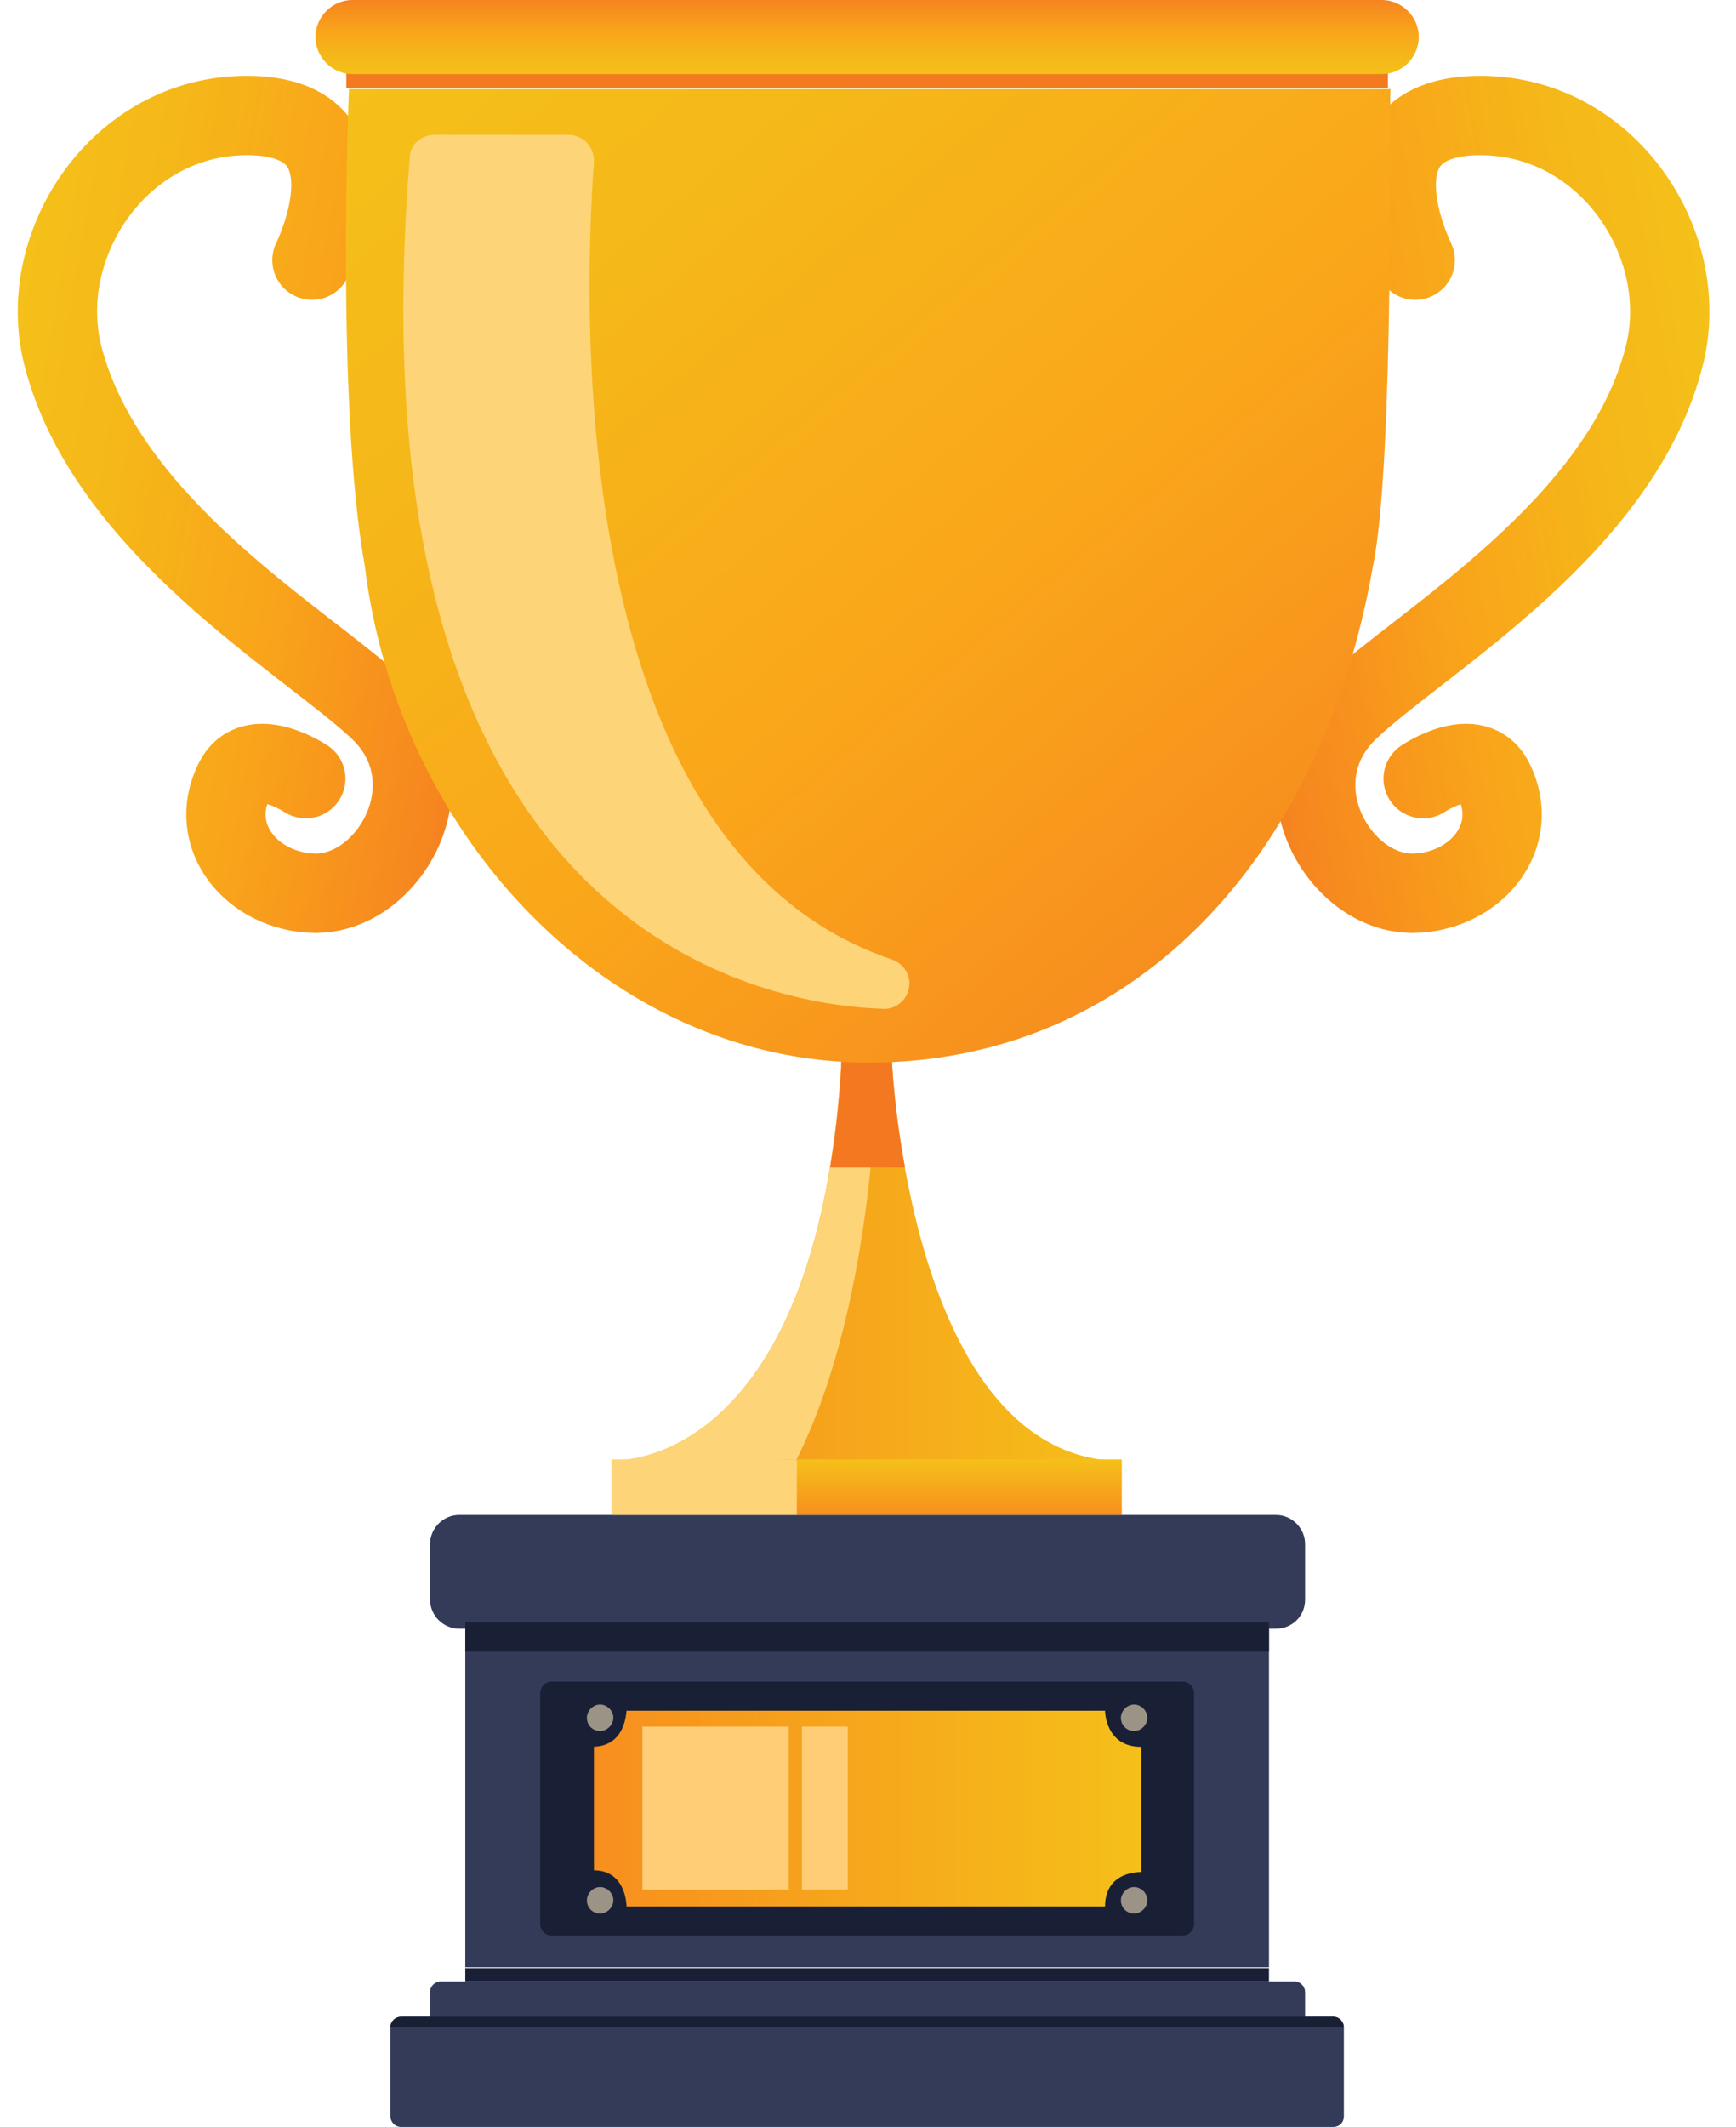
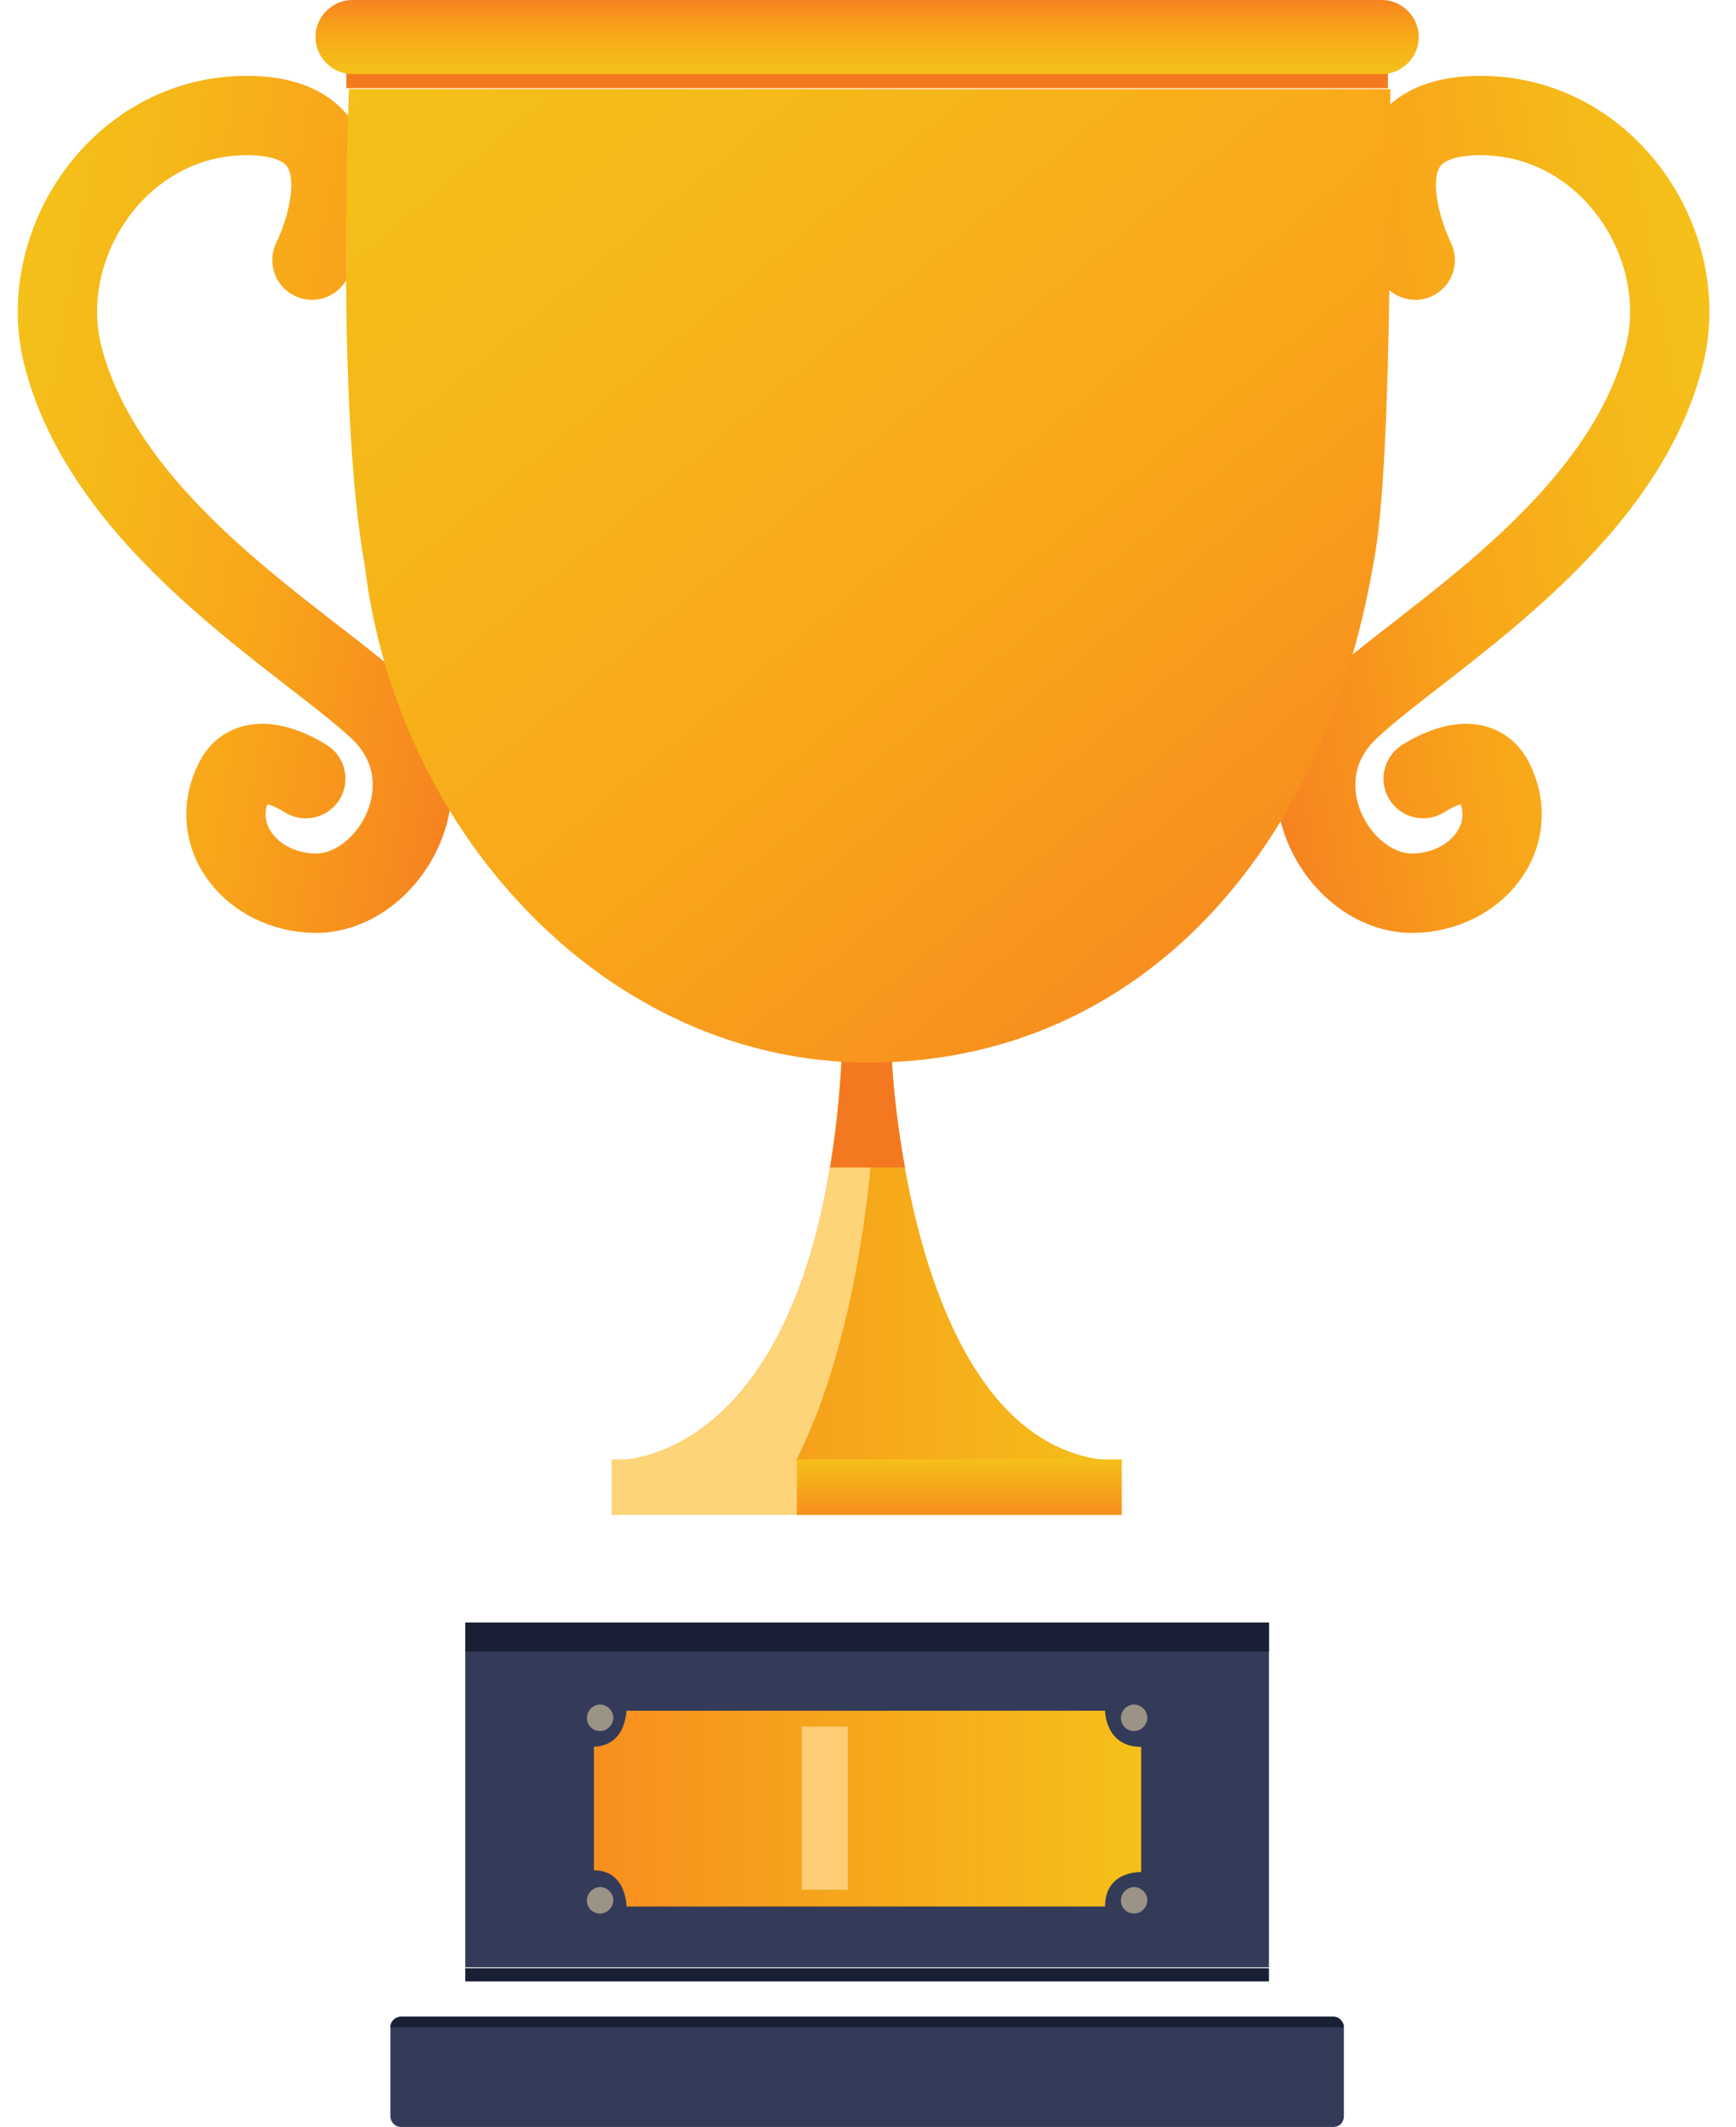
<svg xmlns="http://www.w3.org/2000/svg" id="Layer_1" x="0px" y="0px" viewBox="0 0 197 241.2" style="enable-background:new 0 0 197 241.2;" xml:space="preserve">
  <style type="text/css">	.st0{fill:#343B59;}	.st1{fill:#192036;}	.st2{fill:url(#SVGID_1_);}	.st3{fill:#9C9387;}	.st4{fill:#FFCD76;}			.st5{fill:none;stroke:url(#SVGID_00000082353767337494374180000006243113201255955344_);stroke-width:9;stroke-linecap:round;stroke-miterlimit:10;}			.st6{fill:none;stroke:url(#SVGID_00000132057736812945823150000018084125824361913512_);stroke-width:9;stroke-linecap:round;stroke-miterlimit:10;}	.st7{fill:url(#SVGID_00000099652080620431968040000011194599946404004997_);}	.st8{fill:#FED478;}	.st9{fill:url(#SVGID_00000108309783619685960970000016999342632754037410_);}	.st10{fill:#F47820;}	.st11{fill:url(#SVGID_00000132046719620181269970000016114786037632863388_);}	.st12{fill:#FDD478;}	.st13{fill:#F47A20;}	.st14{fill:url(#SVGID_00000156571566208776947120000010324482426348850595_);}</style>
  <path class="st0" d="M151.3,241.2H45.5c-0.7,0-1.2-0.6-1.2-1.2v-10.1c0-0.7,0.6-1.2,1.2-1.2h105.8c0.7,0,1.2,0.6,1.2,1.2V240 C152.5,240.7,152,241.2,151.3,241.2z" />
-   <path class="st0" d="M146.9,230.2H50c-0.7,0-1.2-0.6-1.2-1.2v-3.1c0-0.7,0.6-1.2,1.2-1.2h96.9c0.7,0,1.2,0.6,1.2,1.2v3.1 C148.1,229.6,147.5,230.2,146.9,230.2z" />
-   <path class="st0" d="M144.8,184.7H52.1c-1.8,0-3.3-1.5-3.3-3.3v-6.3c0-1.8,1.5-3.3,3.3-3.3h92.7c1.8,0,3.3,1.5,3.3,3.3v6.3 C148.1,183.3,146.6,184.7,144.8,184.7z" />
  <path class="st0" d="M144,184H52.8v39.1H144V184z" />
  <path class="st1" d="M44.3,229.9c0-0.7,0.6-1.2,1.2-1.2h105.8c0.7,0,1.2,0.6,1.2,1.2H44.3z" />
  <path class="st1" d="M144,223.2H52.8v1.5H144V223.2z" />
  <path class="st1" d="M144,184H52.8v3.3H144V184z" />
-   <path class="st1" d="M134.2,219.5H62.6c-0.7,0-1.3-0.6-1.3-1.3v-26.2c0-0.7,0.6-1.3,1.3-1.3h71.6c0.7,0,1.3,0.6,1.3,1.3v26.2 C135.5,218.9,134.9,219.5,134.2,219.5z" />
  <linearGradient id="SVGID_1_" gradientUnits="userSpaceOnUse" x1="67.387" y1="588.941" x2="129.425" y2="588.941" gradientTransform="matrix(1 0 0 -1 0 794)">
    <stop offset="0" style="stop-color:#F78F1E" />
    <stop offset="1" style="stop-color:#F5C019" />
  </linearGradient>
  <path class="st2" d="M71.1,194h54.3c0,0,0,4.1,4.1,4.1v14.2c0,0-4.1-0.2-4.1,3.9H71.1c0,0,0-4.1-3.7-4.1v-14 C67.4,198,70.7,198.4,71.1,194z" />
  <path class="st3" d="M68.1,196.3c0.8,0,1.5-0.7,1.5-1.5c0-0.8-0.7-1.5-1.5-1.5c-0.8,0-1.5,0.7-1.5,1.5 C66.6,195.7,67.3,196.3,68.1,196.3z" />
  <path class="st3" d="M128.7,196.3c0.8,0,1.5-0.7,1.5-1.5c0-0.8-0.7-1.5-1.5-1.5c-0.8,0-1.5,0.7-1.5,1.5 C127.2,195.7,127.9,196.3,128.7,196.3z" />
  <path class="st3" d="M68.1,217c0.8,0,1.5-0.7,1.5-1.5c0-0.8-0.7-1.5-1.5-1.5c-0.8,0-1.5,0.7-1.5,1.5C66.6,216.4,67.3,217,68.1,217z" />
  <path class="st3" d="M128.7,217c0.8,0,1.5-0.7,1.5-1.5c0-0.8-0.7-1.5-1.5-1.5c-0.8,0-1.5,0.7-1.5,1.5 C127.2,216.4,127.9,217,128.7,217z" />
-   <path class="st4" d="M89.5,195.8H72.9v18.5h16.6V195.8z" />
  <path class="st4" d="M96.2,195.8H91v18.5h5.2V195.8z" />
  <linearGradient id="SVGID_00000003104051131686691980000013872726871668328119_" gradientUnits="userSpaceOnUse" x1="56.162" y1="732.664" x2="-0.889" y2="742.724" gradientTransform="matrix(1 0 0 -1 0 794)">
    <stop offset="0" style="stop-color:#F58320" />
    <stop offset="3.935220e-02" style="stop-color:#F6871F" />
    <stop offset="0.435" style="stop-color:#F9A61A" />
    <stop offset="0.769" style="stop-color:#F5B819" />
    <stop offset="1" style="stop-color:#F5C019" />
  </linearGradient>
  <path style="fill:none;stroke:url(#SVGID_00000003104051131686691980000013872726871668328119_);stroke-width:9;stroke-linecap:round;stroke-miterlimit:10;" d=" M35.4,29.5c0,0,8.2-16.4-7.4-16.4c-14.4,0-24,14.5-20.9,27.1C12,59.7,34.5,72.6,42.9,80.4c8.6,8,1.5,20.9-7.1,20.9 c-7.2-0.1-12.4-6.5-9.2-12.8c2.1-4.2,8.1-0.2,8.1-0.2" />
  <linearGradient id="SVGID_00000175319333652430563970000000221595422877562037_" gradientUnits="userSpaceOnUse" x1="139.838" y1="732.664" x2="196.889" y2="742.724" gradientTransform="matrix(1 0 0 -1 0 794)">
    <stop offset="0" style="stop-color:#F58320" />
    <stop offset="3.935220e-02" style="stop-color:#F6871F" />
    <stop offset="0.435" style="stop-color:#F9A61A" />
    <stop offset="0.769" style="stop-color:#F5B819" />
    <stop offset="1" style="stop-color:#F5C019" />
  </linearGradient>
  <path style="fill:none;stroke:url(#SVGID_00000175319333652430563970000000221595422877562037_);stroke-width:9;stroke-linecap:round;stroke-miterlimit:10;" d=" M160.6,29.5c0,0-8.2-16.4,7.4-16.4c14.4,0,24,14.5,20.9,27.1c-4.8,19.5-27.4,32.4-35.7,40.2c-8.6,8-1.5,20.9,7.1,20.9 c7.2-0.1,12.4-6.5,9.2-12.8c-2.1-4.2-8-0.2-8-0.2" />
  <linearGradient id="SVGID_00000173860836671351749470000017566085063571662757_" gradientUnits="userSpaceOnUse" x1="69.307" y1="651.071" x2="127.468" y2="651.071" gradientTransform="matrix(1 0 0 -1 0 794)">
    <stop offset="0" style="stop-color:#F78F1E" />
    <stop offset="1" style="stop-color:#F5C019" />
  </linearGradient>
  <path style="fill:url(#SVGID_00000173860836671351749470000017566085063571662757_);" d="M95.5,120.1h5.7c0,0,1.9,45.6,26.3,45.6 l-58.2,0C69.3,165.7,92.8,167.2,95.5,120.1z" />
  <path class="st8" d="M95.5,120.1h4c0,0,0.1,27-9.1,45.4c-9.9,0.2-21,0.1-21,0.1S92.8,167.2,95.5,120.1z" />
  <linearGradient id="SVGID_00000043447448272887527120000017457126022140231309_" gradientUnits="userSpaceOnUse" x1="108.857" y1="622.164" x2="108.857" y2="628.442" gradientTransform="matrix(1 0 0 -1 0 794)">
    <stop offset="0" style="stop-color:#F78F1E" />
    <stop offset="1" style="stop-color:#F5C019" />
  </linearGradient>
  <path style="fill:url(#SVGID_00000043447448272887527120000017457126022140231309_);" d="M127.3,165.5H90.4v6.3h36.9V165.5z" />
  <path class="st8" d="M90.4,165.5h-21v6.3h21V165.5z" />
  <path class="st10" d="M94.2,132.4c0.6-3.7,1.1-7.7,1.3-12.3h5.7c0,0,0.2,5.3,1.5,12.3" />
  <linearGradient id="SVGID_00000029739425655747857530000003769976946604922785_" gradientUnits="userSpaceOnUse" x1="143.833" y1="695.279" x2="57.051" y2="798.702" gradientTransform="matrix(1 0 0 -1 0 794)">
    <stop offset="0" style="stop-color:#F78F1E" />
    <stop offset="0.346" style="stop-color:#FAA61A" />
    <stop offset="0.732" style="stop-color:#F5B819" />
    <stop offset="1" style="stop-color:#F5C019" />
  </linearGradient>
  <path style="fill:url(#SVGID_00000029739425655747857530000003769976946604922785_);" d="M155.8,64.2c-5.9,33.8-27.7,56.3-57.2,56.3 c-29.6,0-53.5-25.8-57.2-56.3c-3.3-18.3-1.8-54.1-1.8-54.1h118.2C157.6,10.1,158.3,52.2,155.8,64.2z" />
-   <path class="st12" d="M49.3,15.3h15.2c1.7,0,3,1.4,2.9,3.1c-1.1,14.8-3.6,77.8,33.8,90.4c1.2,0.4,2,1.5,2,2.7c0,1.7-1.4,3-3,2.9 c-12.7-0.4-60.9-7.8-53.7-96.5C46.5,16.4,47.8,15.3,49.3,15.3z" />
  <path class="st13" d="M157.5,8.2H39.3v1.8h118.2V8.2z" />
  <linearGradient id="SVGID_00000003106627243046611620000015667318165778824887_" gradientUnits="userSpaceOnUse" x1="98.388" y1="793.974" x2="98.388" y2="785.569" gradientTransform="matrix(1 0 0 -1 0 794)">
    <stop offset="0" style="stop-color:#F58320" />
    <stop offset="3.935220e-02" style="stop-color:#F6871F" />
    <stop offset="0.435" style="stop-color:#F9A61A" />
    <stop offset="0.769" style="stop-color:#F5B819" />
    <stop offset="1" style="stop-color:#F5C019" />
  </linearGradient>
  <path style="fill:url(#SVGID_00000003106627243046611620000015667318165778824887_);" d="M156.8,8.4H40c-2.3,0-4.2-1.9-4.2-4.2 C35.8,1.9,37.7,0,40,0h116.8c2.3,0,4.2,1.9,4.2,4.2C161,6.5,159.1,8.4,156.8,8.4z" />
</svg>